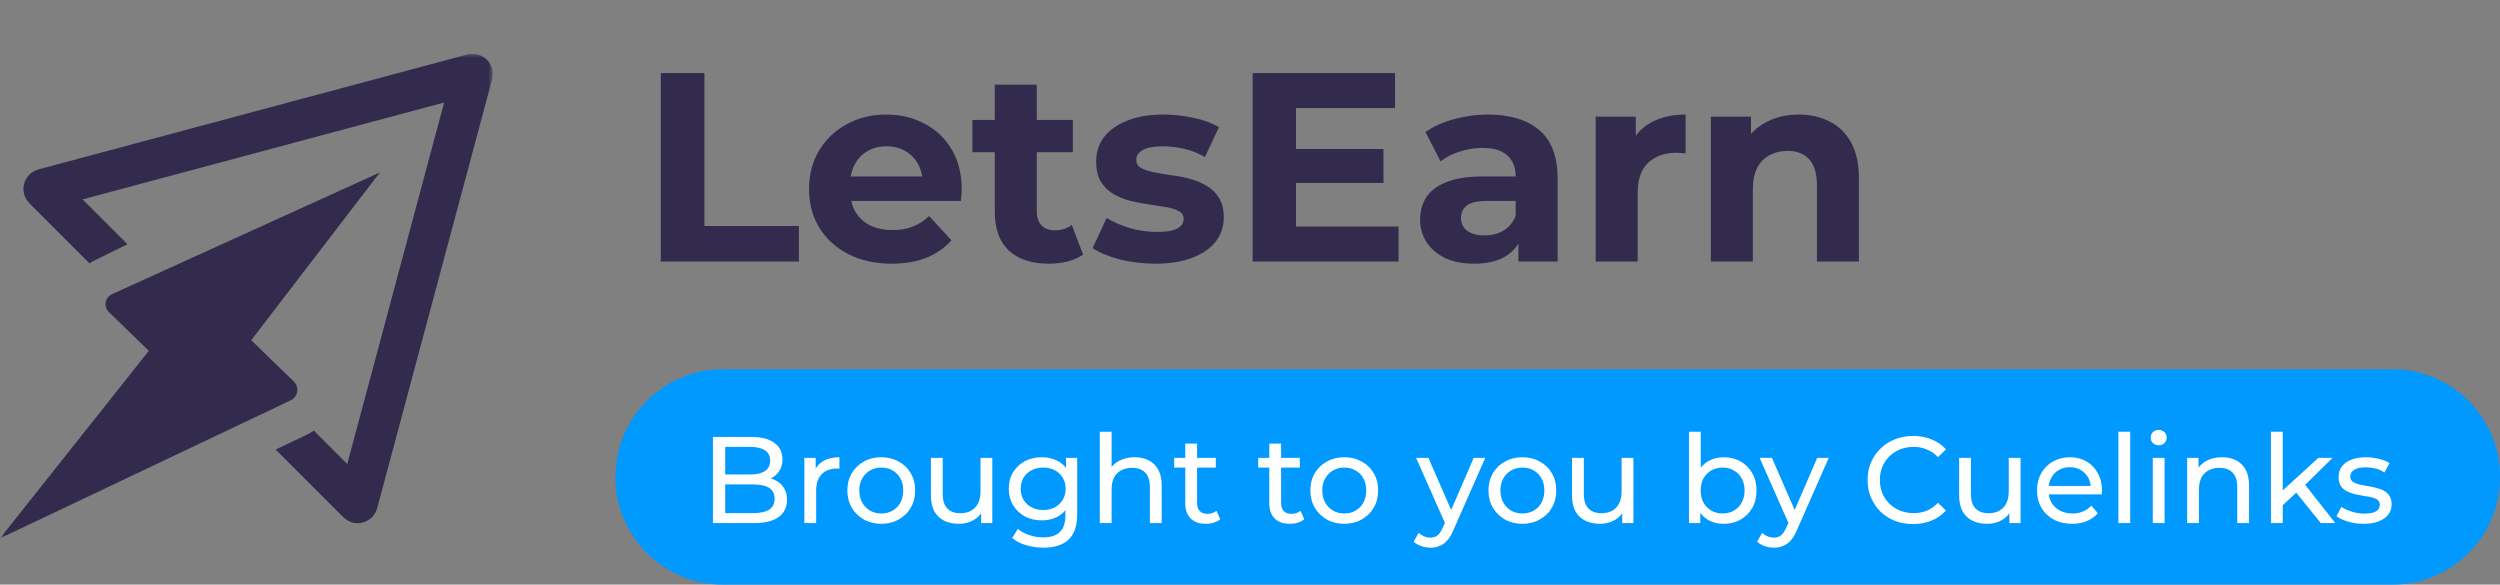
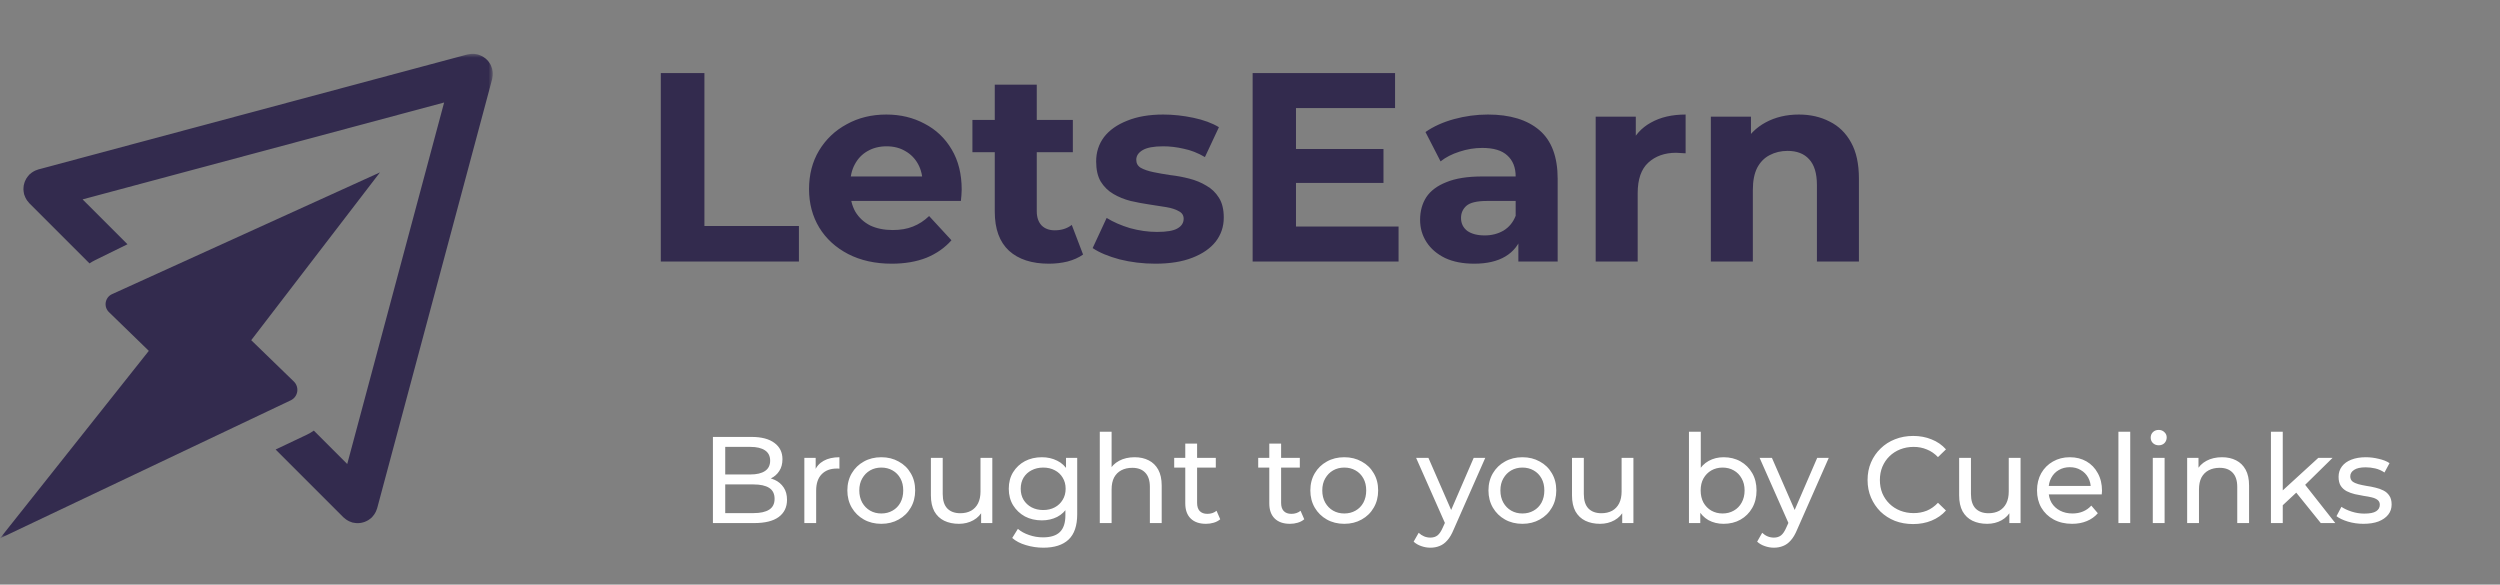
<svg xmlns="http://www.w3.org/2000/svg" width="325" height="76" viewBox="0 0 325 76" fill="none">
  <rect x="0" y="0" width="325" height="76" fill="#808080" stroke="none" />
  <g clip-path="url(#clip0_9_2)">
-     <path d="M311 48H94C86.268 48 80 54.268 80 62C80 69.732 86.268 76 94 76H311C318.732 76 325 69.732 325 62C325 54.268 318.732 48 311 48Z" fill="#0099FF" />
    <path d="M92.68 68V56.8H97.704C98.995 56.8 99.987 57.061 100.68 57.584C101.373 58.096 101.72 58.8 101.72 59.696C101.72 60.304 101.581 60.816 101.304 61.232C101.037 61.648 100.675 61.968 100.216 62.192C99.757 62.416 99.261 62.528 98.728 62.528L99.016 62.048C99.656 62.048 100.221 62.16 100.712 62.384C101.203 62.608 101.592 62.939 101.88 63.376C102.168 63.803 102.312 64.336 102.312 64.976C102.312 65.936 101.949 66.683 101.224 67.216C100.509 67.739 99.443 68 98.024 68H92.68ZM94.28 66.704H97.96C98.845 66.704 99.523 66.555 99.992 66.256C100.461 65.957 100.696 65.488 100.696 64.848C100.696 64.197 100.461 63.723 99.992 63.424C99.523 63.125 98.845 62.976 97.96 62.976H94.136V61.68H97.56C98.371 61.68 99 61.531 99.448 61.232C99.896 60.933 100.12 60.485 100.12 59.888C100.12 59.291 99.896 58.843 99.448 58.544C99 58.245 98.371 58.096 97.56 58.096H94.28V66.704ZM104.565 68V59.52H106.037V61.824L105.893 61.248C106.128 60.661 106.523 60.213 107.077 59.904C107.632 59.595 108.315 59.44 109.125 59.44V60.928C109.061 60.917 108.997 60.912 108.933 60.912C108.88 60.912 108.827 60.912 108.773 60.912C107.952 60.912 107.301 61.157 106.821 61.648C106.341 62.139 106.101 62.848 106.101 63.776V68H104.565ZM114.572 68.096C113.719 68.096 112.962 67.909 112.3 67.536C111.639 67.163 111.116 66.651 110.732 66C110.348 65.339 110.156 64.592 110.156 63.76C110.156 62.917 110.348 62.171 110.732 61.52C111.116 60.869 111.639 60.363 112.3 60C112.962 59.627 113.719 59.44 114.572 59.44C115.415 59.44 116.167 59.627 116.828 60C117.5 60.363 118.023 60.869 118.396 61.52C118.78 62.16 118.972 62.907 118.972 63.76C118.972 64.603 118.78 65.349 118.396 66C118.023 66.651 117.5 67.163 116.828 67.536C116.167 67.909 115.415 68.096 114.572 68.096ZM114.572 66.752C115.116 66.752 115.602 66.629 116.028 66.384C116.466 66.139 116.807 65.792 117.052 65.344C117.298 64.885 117.42 64.357 117.42 63.76C117.42 63.152 117.298 62.629 117.052 62.192C116.807 61.744 116.466 61.397 116.028 61.152C115.602 60.907 115.116 60.784 114.572 60.784C114.028 60.784 113.543 60.907 113.116 61.152C112.69 61.397 112.348 61.744 112.092 62.192C111.836 62.629 111.708 63.152 111.708 63.76C111.708 64.357 111.836 64.885 112.092 65.344C112.348 65.792 112.69 66.139 113.116 66.384C113.543 66.629 114.028 66.752 114.572 66.752ZM124.665 68.096C123.939 68.096 123.299 67.963 122.745 67.696C122.201 67.429 121.774 67.024 121.465 66.48C121.166 65.925 121.017 65.232 121.017 64.4V59.52H122.553V64.224C122.553 65.056 122.75 65.68 123.145 66.096C123.55 66.512 124.115 66.72 124.841 66.72C125.374 66.72 125.838 66.613 126.233 66.4C126.627 66.176 126.931 65.856 127.145 65.44C127.358 65.013 127.465 64.501 127.465 63.904V59.52H129.001V68H127.545V65.712L127.785 66.32C127.507 66.885 127.091 67.323 126.537 67.632C125.982 67.941 125.358 68.096 124.665 68.096ZM135.637 71.2C134.858 71.2 134.101 71.088 133.365 70.864C132.639 70.651 132.047 70.341 131.589 69.936L132.325 68.752C132.719 69.093 133.205 69.36 133.781 69.552C134.357 69.755 134.959 69.856 135.589 69.856C136.591 69.856 137.327 69.621 137.797 69.152C138.266 68.683 138.501 67.968 138.501 67.008V65.216L138.661 63.536L138.581 61.84V59.52H140.037V66.848C140.037 68.341 139.663 69.44 138.917 70.144C138.17 70.848 137.077 71.2 135.637 71.2ZM135.445 67.648C134.623 67.648 133.887 67.477 133.237 67.136C132.597 66.784 132.085 66.299 131.701 65.68C131.327 65.061 131.141 64.347 131.141 63.536C131.141 62.715 131.327 62 131.701 61.392C132.085 60.773 132.597 60.293 133.237 59.952C133.887 59.611 134.623 59.44 135.445 59.44C136.17 59.44 136.831 59.589 137.429 59.888C138.026 60.176 138.501 60.624 138.853 61.232C139.215 61.84 139.397 62.608 139.397 63.536C139.397 64.453 139.215 65.216 138.853 65.824C138.501 66.432 138.026 66.891 137.429 67.2C136.831 67.499 136.17 67.648 135.445 67.648ZM135.621 66.304C136.186 66.304 136.687 66.187 137.125 65.952C137.562 65.717 137.903 65.392 138.149 64.976C138.405 64.56 138.533 64.08 138.533 63.536C138.533 62.992 138.405 62.512 138.149 62.096C137.903 61.68 137.562 61.36 137.125 61.136C136.687 60.901 136.186 60.784 135.621 60.784C135.055 60.784 134.549 60.901 134.101 61.136C133.663 61.36 133.317 61.68 133.061 62.096C132.815 62.512 132.693 62.992 132.693 63.536C132.693 64.08 132.815 64.56 133.061 64.976C133.317 65.392 133.663 65.717 134.101 65.952C134.549 66.187 135.055 66.304 135.621 66.304ZM147.5 59.44C148.193 59.44 148.801 59.573 149.324 59.84C149.857 60.107 150.273 60.512 150.572 61.056C150.87 61.6 151.02 62.288 151.02 63.12V68H149.484V63.296C149.484 62.475 149.281 61.856 148.876 61.44C148.481 61.024 147.921 60.816 147.196 60.816C146.652 60.816 146.177 60.923 145.772 61.136C145.366 61.349 145.052 61.664 144.828 62.08C144.614 62.496 144.508 63.013 144.508 63.632V68H142.972V56.128H144.508V61.808L144.204 61.2C144.481 60.645 144.908 60.213 145.484 59.904C146.06 59.595 146.732 59.44 147.5 59.44ZM156.774 68.096C155.921 68.096 155.26 67.867 154.79 67.408C154.321 66.949 154.086 66.293 154.086 65.44V57.664H155.622V65.376C155.622 65.835 155.734 66.187 155.958 66.432C156.193 66.677 156.524 66.8 156.95 66.8C157.43 66.8 157.83 66.667 158.15 66.4L158.63 67.504C158.396 67.707 158.113 67.856 157.782 67.952C157.462 68.048 157.126 68.096 156.774 68.096ZM152.646 60.784V59.52H158.054V60.784H152.646ZM167.696 68.096C166.843 68.096 166.181 67.867 165.712 67.408C165.243 66.949 165.008 66.293 165.008 65.44V57.664H166.544V65.376C166.544 65.835 166.656 66.187 166.88 66.432C167.115 66.677 167.445 66.8 167.872 66.8C168.352 66.8 168.752 66.667 169.072 66.4L169.552 67.504C169.317 67.707 169.035 67.856 168.704 67.952C168.384 68.048 168.048 68.096 167.696 68.096ZM163.568 60.784V59.52H168.976V60.784H163.568ZM174.76 68.096C173.907 68.096 173.149 67.909 172.488 67.536C171.827 67.163 171.304 66.651 170.92 66C170.536 65.339 170.344 64.592 170.344 63.76C170.344 62.917 170.536 62.171 170.92 61.52C171.304 60.869 171.827 60.363 172.488 60C173.149 59.627 173.907 59.44 174.76 59.44C175.603 59.44 176.355 59.627 177.016 60C177.688 60.363 178.211 60.869 178.584 61.52C178.968 62.16 179.16 62.907 179.16 63.76C179.16 64.603 178.968 65.349 178.584 66C178.211 66.651 177.688 67.163 177.016 67.536C176.355 67.909 175.603 68.096 174.76 68.096ZM174.76 66.752C175.304 66.752 175.789 66.629 176.216 66.384C176.653 66.139 176.995 65.792 177.24 65.344C177.485 64.885 177.608 64.357 177.608 63.76C177.608 63.152 177.485 62.629 177.24 62.192C176.995 61.744 176.653 61.397 176.216 61.152C175.789 60.907 175.304 60.784 174.76 60.784C174.216 60.784 173.731 60.907 173.304 61.152C172.877 61.397 172.536 61.744 172.28 62.192C172.024 62.629 171.896 63.152 171.896 63.76C171.896 64.357 172.024 64.885 172.28 65.344C172.536 65.792 172.877 66.139 173.304 66.384C173.731 66.629 174.216 66.752 174.76 66.752ZM185.949 71.2C185.544 71.2 185.149 71.131 184.765 70.992C184.381 70.864 184.05 70.672 183.773 70.416L184.429 69.264C184.642 69.467 184.877 69.621 185.133 69.728C185.389 69.835 185.661 69.888 185.949 69.888C186.322 69.888 186.632 69.792 186.877 69.6C187.122 69.408 187.352 69.067 187.565 68.576L188.093 67.408L188.253 67.216L191.581 59.52H193.085L188.973 68.848C188.728 69.445 188.45 69.915 188.141 70.256C187.842 70.597 187.512 70.837 187.149 70.976C186.786 71.125 186.386 71.2 185.949 71.2ZM187.965 68.272L184.093 59.52H185.693L188.989 67.072L187.965 68.272ZM197.916 68.096C197.063 68.096 196.305 67.909 195.644 67.536C194.983 67.163 194.46 66.651 194.076 66C193.692 65.339 193.5 64.592 193.5 63.76C193.5 62.917 193.692 62.171 194.076 61.52C194.46 60.869 194.983 60.363 195.644 60C196.305 59.627 197.063 59.44 197.916 59.44C198.759 59.44 199.511 59.627 200.172 60C200.844 60.363 201.367 60.869 201.74 61.52C202.124 62.16 202.316 62.907 202.316 63.76C202.316 64.603 202.124 65.349 201.74 66C201.367 66.651 200.844 67.163 200.172 67.536C199.511 67.909 198.759 68.096 197.916 68.096ZM197.916 66.752C198.46 66.752 198.945 66.629 199.372 66.384C199.809 66.139 200.151 65.792 200.396 65.344C200.641 64.885 200.764 64.357 200.764 63.76C200.764 63.152 200.641 62.629 200.396 62.192C200.151 61.744 199.809 61.397 199.372 61.152C198.945 60.907 198.46 60.784 197.916 60.784C197.372 60.784 196.887 60.907 196.46 61.152C196.033 61.397 195.692 61.744 195.436 62.192C195.18 62.629 195.052 63.152 195.052 63.76C195.052 64.357 195.18 64.885 195.436 65.344C195.692 65.792 196.033 66.139 196.46 66.384C196.887 66.629 197.372 66.752 197.916 66.752ZM208.008 68.096C207.283 68.096 206.643 67.963 206.088 67.696C205.544 67.429 205.118 67.024 204.808 66.48C204.51 65.925 204.36 65.232 204.36 64.4V59.52H205.896V64.224C205.896 65.056 206.094 65.68 206.488 66.096C206.894 66.512 207.459 66.72 208.184 66.72C208.718 66.72 209.182 66.613 209.576 66.4C209.971 66.176 210.275 65.856 210.488 65.44C210.702 65.013 210.808 64.501 210.808 63.904V59.52H212.344V68H210.888V65.712L211.128 66.32C210.851 66.885 210.435 67.323 209.88 67.632C209.326 67.941 208.702 68.096 208.008 68.096ZM224.061 68.096C223.336 68.096 222.68 67.936 222.093 67.616C221.517 67.285 221.059 66.8 220.717 66.16C220.387 65.52 220.221 64.72 220.221 63.76C220.221 62.8 220.392 62 220.733 61.36C221.085 60.72 221.549 60.24 222.125 59.92C222.712 59.6 223.357 59.44 224.061 59.44C224.893 59.44 225.629 59.621 226.269 59.984C226.909 60.347 227.416 60.853 227.789 61.504C228.163 62.144 228.349 62.896 228.349 63.76C228.349 64.624 228.163 65.381 227.789 66.032C227.416 66.683 226.909 67.189 226.269 67.552C225.629 67.915 224.893 68.096 224.061 68.096ZM219.565 68V56.128H221.101V61.776L220.941 63.744L221.037 65.712V68H219.565ZM223.933 66.752C224.477 66.752 224.963 66.629 225.389 66.384C225.827 66.139 226.168 65.792 226.413 65.344C226.669 64.885 226.797 64.357 226.797 63.76C226.797 63.152 226.669 62.629 226.413 62.192C226.168 61.744 225.827 61.397 225.389 61.152C224.963 60.907 224.477 60.784 223.933 60.784C223.4 60.784 222.915 60.907 222.477 61.152C222.051 61.397 221.709 61.744 221.453 62.192C221.208 62.629 221.085 63.152 221.085 63.76C221.085 64.357 221.208 64.885 221.453 65.344C221.709 65.792 222.051 66.139 222.477 66.384C222.915 66.629 223.4 66.752 223.933 66.752ZM230.605 71.2C230.2 71.2 229.805 71.131 229.421 70.992C229.037 70.864 228.707 70.672 228.429 70.416L229.085 69.264C229.299 69.467 229.533 69.621 229.789 69.728C230.045 69.835 230.317 69.888 230.605 69.888C230.979 69.888 231.288 69.792 231.533 69.6C231.779 69.408 232.008 69.067 232.221 68.576L232.749 67.408L232.909 67.216L236.237 59.52H237.741L233.629 68.848C233.384 69.445 233.107 69.915 232.797 70.256C232.499 70.597 232.168 70.837 231.805 70.976C231.443 71.125 231.043 71.2 230.605 71.2ZM232.621 68.272L228.749 59.52H230.349L233.645 67.072L232.621 68.272ZM248.704 68.128C247.85 68.128 247.061 67.989 246.336 67.712C245.621 67.424 244.997 67.024 244.464 66.512C243.941 65.989 243.53 65.381 243.232 64.688C242.933 63.995 242.784 63.232 242.784 62.4C242.784 61.568 242.933 60.805 243.232 60.112C243.53 59.419 243.946 58.816 244.48 58.304C245.013 57.781 245.637 57.381 246.352 57.104C247.077 56.816 247.866 56.672 248.72 56.672C249.584 56.672 250.378 56.821 251.104 57.12C251.84 57.408 252.464 57.84 252.976 58.416L251.936 59.424C251.509 58.976 251.029 58.645 250.496 58.432C249.962 58.208 249.392 58.096 248.784 58.096C248.154 58.096 247.568 58.203 247.024 58.416C246.49 58.629 246.026 58.928 245.632 59.312C245.237 59.696 244.928 60.155 244.704 60.688C244.49 61.211 244.384 61.781 244.384 62.4C244.384 63.019 244.49 63.595 244.704 64.128C244.928 64.651 245.237 65.104 245.632 65.488C246.026 65.872 246.49 66.171 247.024 66.384C247.568 66.597 248.154 66.704 248.784 66.704C249.392 66.704 249.962 66.597 250.496 66.384C251.029 66.16 251.509 65.819 251.936 65.36L252.976 66.368C252.464 66.944 251.84 67.381 251.104 67.68C250.378 67.979 249.578 68.128 248.704 68.128ZM258.337 68.096C257.611 68.096 256.971 67.963 256.417 67.696C255.873 67.429 255.446 67.024 255.137 66.48C254.838 65.925 254.689 65.232 254.689 64.4V59.52H256.225V64.224C256.225 65.056 256.422 65.68 256.817 66.096C257.222 66.512 257.787 66.72 258.513 66.72C259.046 66.72 259.51 66.613 259.905 66.4C260.299 66.176 260.603 65.856 260.817 65.44C261.03 65.013 261.137 64.501 261.137 63.904V59.52H262.673V68H261.217V65.712L261.457 66.32C261.179 66.885 260.763 67.323 260.209 67.632C259.654 67.941 259.03 68.096 258.337 68.096ZM269.373 68.096C268.466 68.096 267.666 67.909 266.973 67.536C266.29 67.163 265.757 66.651 265.373 66C264.999 65.349 264.813 64.603 264.813 63.76C264.813 62.917 264.994 62.171 265.357 61.52C265.73 60.869 266.237 60.363 266.877 60C267.527 59.627 268.258 59.44 269.069 59.44C269.89 59.44 270.615 59.621 271.245 59.984C271.874 60.347 272.365 60.859 272.717 61.52C273.079 62.171 273.261 62.933 273.261 63.808C273.261 63.872 273.255 63.947 273.245 64.032C273.245 64.117 273.239 64.197 273.229 64.272H266.013V63.168H272.429L271.805 63.552C271.815 63.008 271.703 62.523 271.469 62.096C271.234 61.669 270.909 61.339 270.493 61.104C270.087 60.859 269.613 60.736 269.069 60.736C268.535 60.736 268.061 60.859 267.645 61.104C267.229 61.339 266.903 61.675 266.669 62.112C266.434 62.539 266.317 63.029 266.317 63.584V63.84C266.317 64.405 266.445 64.912 266.701 65.36C266.967 65.797 267.335 66.139 267.805 66.384C268.274 66.629 268.813 66.752 269.421 66.752C269.922 66.752 270.375 66.667 270.781 66.496C271.197 66.325 271.559 66.069 271.869 65.728L272.717 66.72C272.333 67.168 271.853 67.509 271.277 67.744C270.711 67.979 270.077 68.096 269.373 68.096ZM275.394 68V56.128H276.93V68H275.394ZM279.862 68V59.52H281.398V68H279.862ZM280.63 57.888C280.332 57.888 280.081 57.792 279.878 57.6C279.686 57.408 279.59 57.173 279.59 56.896C279.59 56.608 279.686 56.368 279.878 56.176C280.081 55.984 280.332 55.888 280.63 55.888C280.929 55.888 281.174 55.984 281.366 56.176C281.569 56.357 281.67 56.587 281.67 56.864C281.67 57.152 281.574 57.397 281.382 57.6C281.19 57.792 280.94 57.888 280.63 57.888ZM288.859 59.44C289.552 59.44 290.16 59.573 290.683 59.84C291.216 60.107 291.632 60.512 291.931 61.056C292.23 61.6 292.379 62.288 292.379 63.12V68H290.843V63.296C290.843 62.475 290.64 61.856 290.235 61.44C289.84 61.024 289.28 60.816 288.555 60.816C288.011 60.816 287.536 60.923 287.131 61.136C286.726 61.349 286.411 61.664 286.187 62.08C285.974 62.496 285.867 63.013 285.867 63.632V68H284.331V59.52H285.803V61.808L285.563 61.2C285.84 60.645 286.267 60.213 286.843 59.904C287.419 59.595 288.091 59.44 288.859 59.44ZM296.47 65.952L296.502 63.984L301.382 59.52H303.238L299.494 63.2L298.662 63.904L296.47 65.952ZM295.222 68V56.128H296.758V68H295.222ZM301.702 68L298.374 63.872L299.366 62.64L303.59 68H301.702ZM307.247 68.096C306.543 68.096 305.871 68 305.231 67.808C304.602 67.616 304.106 67.381 303.743 67.104L304.383 65.888C304.746 66.133 305.194 66.341 305.727 66.512C306.261 66.683 306.805 66.768 307.359 66.768C308.074 66.768 308.586 66.667 308.895 66.464C309.215 66.261 309.375 65.979 309.375 65.616C309.375 65.349 309.279 65.141 309.087 64.992C308.895 64.843 308.639 64.731 308.319 64.656C308.01 64.581 307.663 64.517 307.279 64.464C306.895 64.4 306.511 64.325 306.127 64.24C305.743 64.144 305.391 64.016 305.071 63.856C304.751 63.685 304.495 63.456 304.303 63.168C304.111 62.869 304.015 62.475 304.015 61.984C304.015 61.472 304.159 61.024 304.447 60.64C304.735 60.256 305.141 59.963 305.663 59.76C306.197 59.547 306.826 59.44 307.551 59.44C308.106 59.44 308.666 59.509 309.231 59.648C309.807 59.776 310.277 59.963 310.639 60.208L309.983 61.424C309.599 61.168 309.199 60.992 308.783 60.896C308.367 60.8 307.951 60.752 307.535 60.752C306.863 60.752 306.362 60.864 306.031 61.088C305.701 61.301 305.535 61.579 305.535 61.92C305.535 62.208 305.631 62.432 305.823 62.592C306.026 62.741 306.282 62.859 306.591 62.944C306.911 63.029 307.263 63.104 307.647 63.168C308.031 63.221 308.415 63.296 308.799 63.392C309.183 63.477 309.53 63.6 309.839 63.76C310.159 63.92 310.415 64.144 310.607 64.432C310.81 64.72 310.911 65.104 310.911 65.584C310.911 66.096 310.762 66.539 310.463 66.912C310.165 67.285 309.743 67.579 309.199 67.792C308.655 67.995 308.005 68.096 307.247 68.096Z" fill="white" />
    <path d="M85.905 34V9.5H91.575V29.38H103.86V34H85.905ZM115.92 34.28C113.773 34.28 111.883 33.86 110.25 33.02C108.64 32.18 107.391 31.037 106.505 29.59C105.618 28.12 105.175 26.452 105.175 24.585C105.175 22.695 105.606 21.027 106.47 19.58C107.356 18.11 108.558 16.967 110.075 16.15C111.591 15.31 113.306 14.89 115.22 14.89C117.063 14.89 118.72 15.287 120.19 16.08C121.683 16.85 122.861 17.97 123.725 19.44C124.588 20.887 125.02 22.625 125.02 24.655C125.02 24.865 125.008 25.11 124.985 25.39C124.961 25.647 124.938 25.892 124.915 26.125H109.62V22.94H122.045L119.945 23.885C119.945 22.905 119.746 22.053 119.35 21.33C118.953 20.607 118.405 20.047 117.705 19.65C117.005 19.23 116.188 19.02 115.255 19.02C114.321 19.02 113.493 19.23 112.77 19.65C112.07 20.047 111.521 20.618 111.125 21.365C110.728 22.088 110.53 22.952 110.53 23.955V24.795C110.53 25.822 110.751 26.732 111.195 27.525C111.661 28.295 112.303 28.89 113.12 29.31C113.96 29.707 114.94 29.905 116.06 29.905C117.063 29.905 117.938 29.753 118.685 29.45C119.455 29.147 120.155 28.692 120.785 28.085L123.69 31.235C122.826 32.215 121.741 32.973 120.435 33.51C119.128 34.023 117.623 34.28 115.92 34.28ZM136.355 34.28C134.138 34.28 132.411 33.72 131.175 32.6C129.938 31.457 129.32 29.765 129.32 27.525V11.005H134.78V27.455C134.78 28.248 134.99 28.867 135.41 29.31C135.83 29.73 136.401 29.94 137.125 29.94C137.988 29.94 138.723 29.707 139.33 29.24L140.8 33.09C140.24 33.487 139.563 33.79 138.77 34C138 34.187 137.195 34.28 136.355 34.28ZM126.415 19.79V15.59H139.47V19.79H126.415ZM150.2 34.28C148.59 34.28 147.038 34.093 145.545 33.72C144.075 33.323 142.908 32.833 142.045 32.25L143.865 28.33C144.728 28.867 145.743 29.31 146.91 29.66C148.1 29.987 149.266 30.15 150.41 30.15C151.67 30.15 152.556 29.998 153.07 29.695C153.606 29.392 153.875 28.972 153.875 28.435C153.875 27.992 153.665 27.665 153.245 27.455C152.848 27.222 152.311 27.047 151.635 26.93C150.958 26.813 150.211 26.697 149.395 26.58C148.601 26.463 147.796 26.312 146.98 26.125C146.163 25.915 145.416 25.612 144.74 25.215C144.063 24.818 143.515 24.282 143.095 23.605C142.698 22.928 142.5 22.053 142.5 20.98C142.5 19.79 142.838 18.74 143.515 17.83C144.215 16.92 145.218 16.208 146.525 15.695C147.831 15.158 149.395 14.89 151.215 14.89C152.498 14.89 153.805 15.03 155.135 15.31C156.465 15.59 157.573 15.998 158.46 16.535L156.64 20.42C155.73 19.883 154.808 19.522 153.875 19.335C152.965 19.125 152.078 19.02 151.215 19.02C150.001 19.02 149.115 19.183 148.555 19.51C147.995 19.837 147.715 20.257 147.715 20.77C147.715 21.237 147.913 21.587 148.31 21.82C148.73 22.053 149.278 22.24 149.955 22.38C150.631 22.52 151.366 22.648 152.16 22.765C152.976 22.858 153.793 23.01 154.61 23.22C155.426 23.43 156.161 23.733 156.815 24.13C157.491 24.503 158.04 25.028 158.46 25.705C158.88 26.358 159.09 27.222 159.09 28.295C159.09 29.462 158.74 30.5 158.04 31.41C157.34 32.297 156.325 32.997 154.995 33.51C153.688 34.023 152.09 34.28 150.2 34.28ZM168.058 19.37H179.853V23.78H168.058V19.37ZM168.478 29.45H181.813V34H162.843V9.5H181.358V14.05H168.478V29.45ZM197.387 34V30.325L197.037 29.52V22.94C197.037 21.773 196.676 20.863 195.952 20.21C195.252 19.557 194.167 19.23 192.697 19.23C191.694 19.23 190.702 19.393 189.722 19.72C188.766 20.023 187.949 20.443 187.272 20.98L185.312 17.165C186.339 16.442 187.576 15.882 189.022 15.485C190.469 15.088 191.939 14.89 193.432 14.89C196.302 14.89 198.531 15.567 200.117 16.92C201.704 18.273 202.497 20.385 202.497 23.255V34H197.387ZM191.647 34.28C190.177 34.28 188.917 34.035 187.867 33.545C186.817 33.032 186.012 32.343 185.452 31.48C184.892 30.617 184.612 29.648 184.612 28.575C184.612 27.455 184.881 26.475 185.417 25.635C185.977 24.795 186.852 24.142 188.042 23.675C189.232 23.185 190.784 22.94 192.697 22.94H197.702V26.125H193.292C192.009 26.125 191.122 26.335 190.632 26.755C190.166 27.175 189.932 27.7 189.932 28.33C189.932 29.03 190.201 29.59 190.737 30.01C191.297 30.407 192.056 30.605 193.012 30.605C193.922 30.605 194.739 30.395 195.462 29.975C196.186 29.532 196.711 28.89 197.037 28.05L197.877 30.57C197.481 31.783 196.757 32.705 195.707 33.335C194.657 33.965 193.304 34.28 191.647 34.28ZM207.439 34V15.17H212.654V20.49L211.919 18.95C212.479 17.62 213.377 16.617 214.614 15.94C215.851 15.24 217.356 14.89 219.129 14.89V19.93C218.896 19.907 218.686 19.895 218.499 19.895C218.312 19.872 218.114 19.86 217.904 19.86C216.411 19.86 215.197 20.292 214.264 21.155C213.354 21.995 212.899 23.313 212.899 25.11V34H207.439ZM233.855 14.89C235.348 14.89 236.678 15.193 237.845 15.8C239.035 16.383 239.968 17.293 240.645 18.53C241.321 19.743 241.66 21.307 241.66 23.22V34H236.2V24.06C236.2 22.543 235.861 21.423 235.185 20.7C234.531 19.977 233.598 19.615 232.385 19.615C231.521 19.615 230.74 19.802 230.04 20.175C229.363 20.525 228.826 21.073 228.43 21.82C228.056 22.567 227.87 23.523 227.87 24.69V34H222.41V15.17H227.625V20.385L226.645 18.81C227.321 17.55 228.29 16.582 229.55 15.905C230.81 15.228 232.245 14.89 233.855 14.89Z" fill="#332B4E" />
    <mask id="mask0_9_2" style="mask-type:luminance" maskUnits="userSpaceOnUse" x="0" y="7" width="65" height="63">
      <path d="M64.059 7H0V69.983H64.059V7Z" fill="white" />
    </mask>
    <g mask="url(#mask0_9_2)">
      <path d="M64.048 9.362C64.039 9.267 64.024 9.173 64.005 9.08C63.992 9.033 63.992 8.98 63.979 8.935C63.972 8.907 63.959 8.881 63.951 8.854C63.923 8.763 63.884 8.676 63.851 8.587C63.82 8.514 63.79 8.44 63.751 8.371C63.712 8.302 63.659 8.222 63.61 8.149C63.565 8.08 63.517 8.013 63.466 7.949C63.409 7.881 63.349 7.816 63.284 7.756C63.228 7.7 63.174 7.646 63.115 7.6C63.044 7.543 62.969 7.49 62.892 7.441C62.828 7.398 62.761 7.353 62.692 7.315C62.616 7.275 62.538 7.24 62.458 7.208C62.377 7.172 62.295 7.139 62.205 7.111C62.18 7.1 62.154 7.087 62.124 7.08C62.072 7.066 62.024 7.064 61.97 7.054C61.882 7.036 61.795 7.021 61.705 7.01C61.615 6.999 61.523 7 61.431 7C61.354 7 61.277 7 61.2 7.009C61.097 7.019 60.995 7.036 60.895 7.059C60.852 7.068 60.808 7.068 60.764 7.08L4.986 22.025C4.937 22.039 4.896 22.061 4.85 22.077C4.758 22.104 4.668 22.138 4.581 22.177C4.506 22.212 4.432 22.25 4.361 22.293C4.286 22.334 4.215 22.38 4.143 22.429C4.071 22.478 3.996 22.546 3.925 22.609C3.888 22.642 3.846 22.667 3.809 22.702C3.789 22.724 3.773 22.748 3.754 22.77C3.691 22.84 3.631 22.912 3.576 22.988C3.527 23.052 3.476 23.116 3.435 23.188C3.392 23.261 3.352 23.337 3.317 23.414C3.278 23.488 3.243 23.565 3.212 23.643C3.183 23.725 3.159 23.808 3.139 23.893C3.118 23.97 3.095 24.047 3.081 24.126C3.067 24.205 3.063 24.303 3.057 24.393C3.05 24.473 3.047 24.553 3.048 24.633C3.051 24.718 3.059 24.802 3.071 24.886C3.084 24.975 3.095 25.064 3.114 25.152C3.122 25.181 3.122 25.211 3.13 25.242C3.143 25.292 3.168 25.337 3.183 25.387C3.213 25.473 3.242 25.557 3.283 25.642C3.324 25.727 3.363 25.801 3.406 25.878C3.449 25.955 3.488 26.014 3.534 26.078C3.593 26.159 3.656 26.237 3.724 26.31C3.755 26.346 3.778 26.385 3.811 26.418L11.636 34.242C11.866 34.087 12.106 33.948 12.354 33.825L16.572 31.753L10.736 25.92L57.736 13.326L45.14 60.321L42.019 57.2L40.798 55.979C40.52 56.175 40.226 56.348 39.92 56.497L35.83 58.437L44.642 67.249C44.678 67.285 44.719 67.308 44.756 67.341C44.826 67.405 44.899 67.465 44.975 67.521C45.046 67.569 45.116 67.613 45.189 67.657C45.262 67.701 45.335 67.739 45.413 67.775C45.499 67.813 45.587 67.847 45.677 67.875C45.726 67.89 45.767 67.916 45.817 67.929C45.847 67.934 45.875 67.934 45.903 67.942C45.995 67.963 46.088 67.975 46.182 67.988C46.261 68 46.34 68.007 46.42 68.011C46.507 68.011 46.593 68.006 46.68 68.001C46.762 67.996 46.844 67.988 46.925 67.975C47.013 67.96 47.099 67.939 47.184 67.913C47.259 67.893 47.335 67.875 47.41 67.846C47.495 67.813 47.578 67.775 47.659 67.733C47.728 67.697 47.8 67.664 47.865 67.623C47.93 67.582 48.007 67.523 48.076 67.474C48.145 67.425 48.216 67.367 48.281 67.308C48.304 67.285 48.329 67.27 48.353 67.249C48.391 67.211 48.417 67.164 48.453 67.126C48.513 67.06 48.569 66.99 48.622 66.918C48.674 66.845 48.722 66.769 48.766 66.69C48.805 66.621 48.843 66.552 48.876 66.48C48.917 66.389 48.952 66.296 48.982 66.201C48.996 66.158 49.019 66.117 49.032 66.07L63.979 10.294C63.992 10.246 63.992 10.194 64.002 10.151C64.024 10.058 64.039 9.963 64.048 9.868C64.056 9.784 64.06 9.7 64.058 9.616C64.06 9.532 64.056 9.446 64.048 9.362Z" fill="#332B4E" />
      <path d="M49.395 22.412L14.527 38.257C14.321 38.358 14.142 38.508 14.005 38.693C13.869 38.878 13.779 39.093 13.743 39.32C13.707 39.547 13.726 39.779 13.798 39.997C13.871 40.215 13.995 40.413 14.16 40.573L19.346 45.611L0 69.983L37.8 52.04C38.02 51.935 38.211 51.779 38.357 51.585C38.503 51.391 38.6 51.164 38.639 50.924C38.678 50.684 38.659 50.438 38.582 50.207C38.506 49.976 38.375 49.767 38.2 49.598L32.66 44.224L49.395 22.412Z" fill="#332B4E" />
    </g>
  </g>
  <defs>
    <clipPath id="clip0_9_2">
      <rect width="325" height="76" fill="white" />
    </clipPath>
  </defs>
</svg>